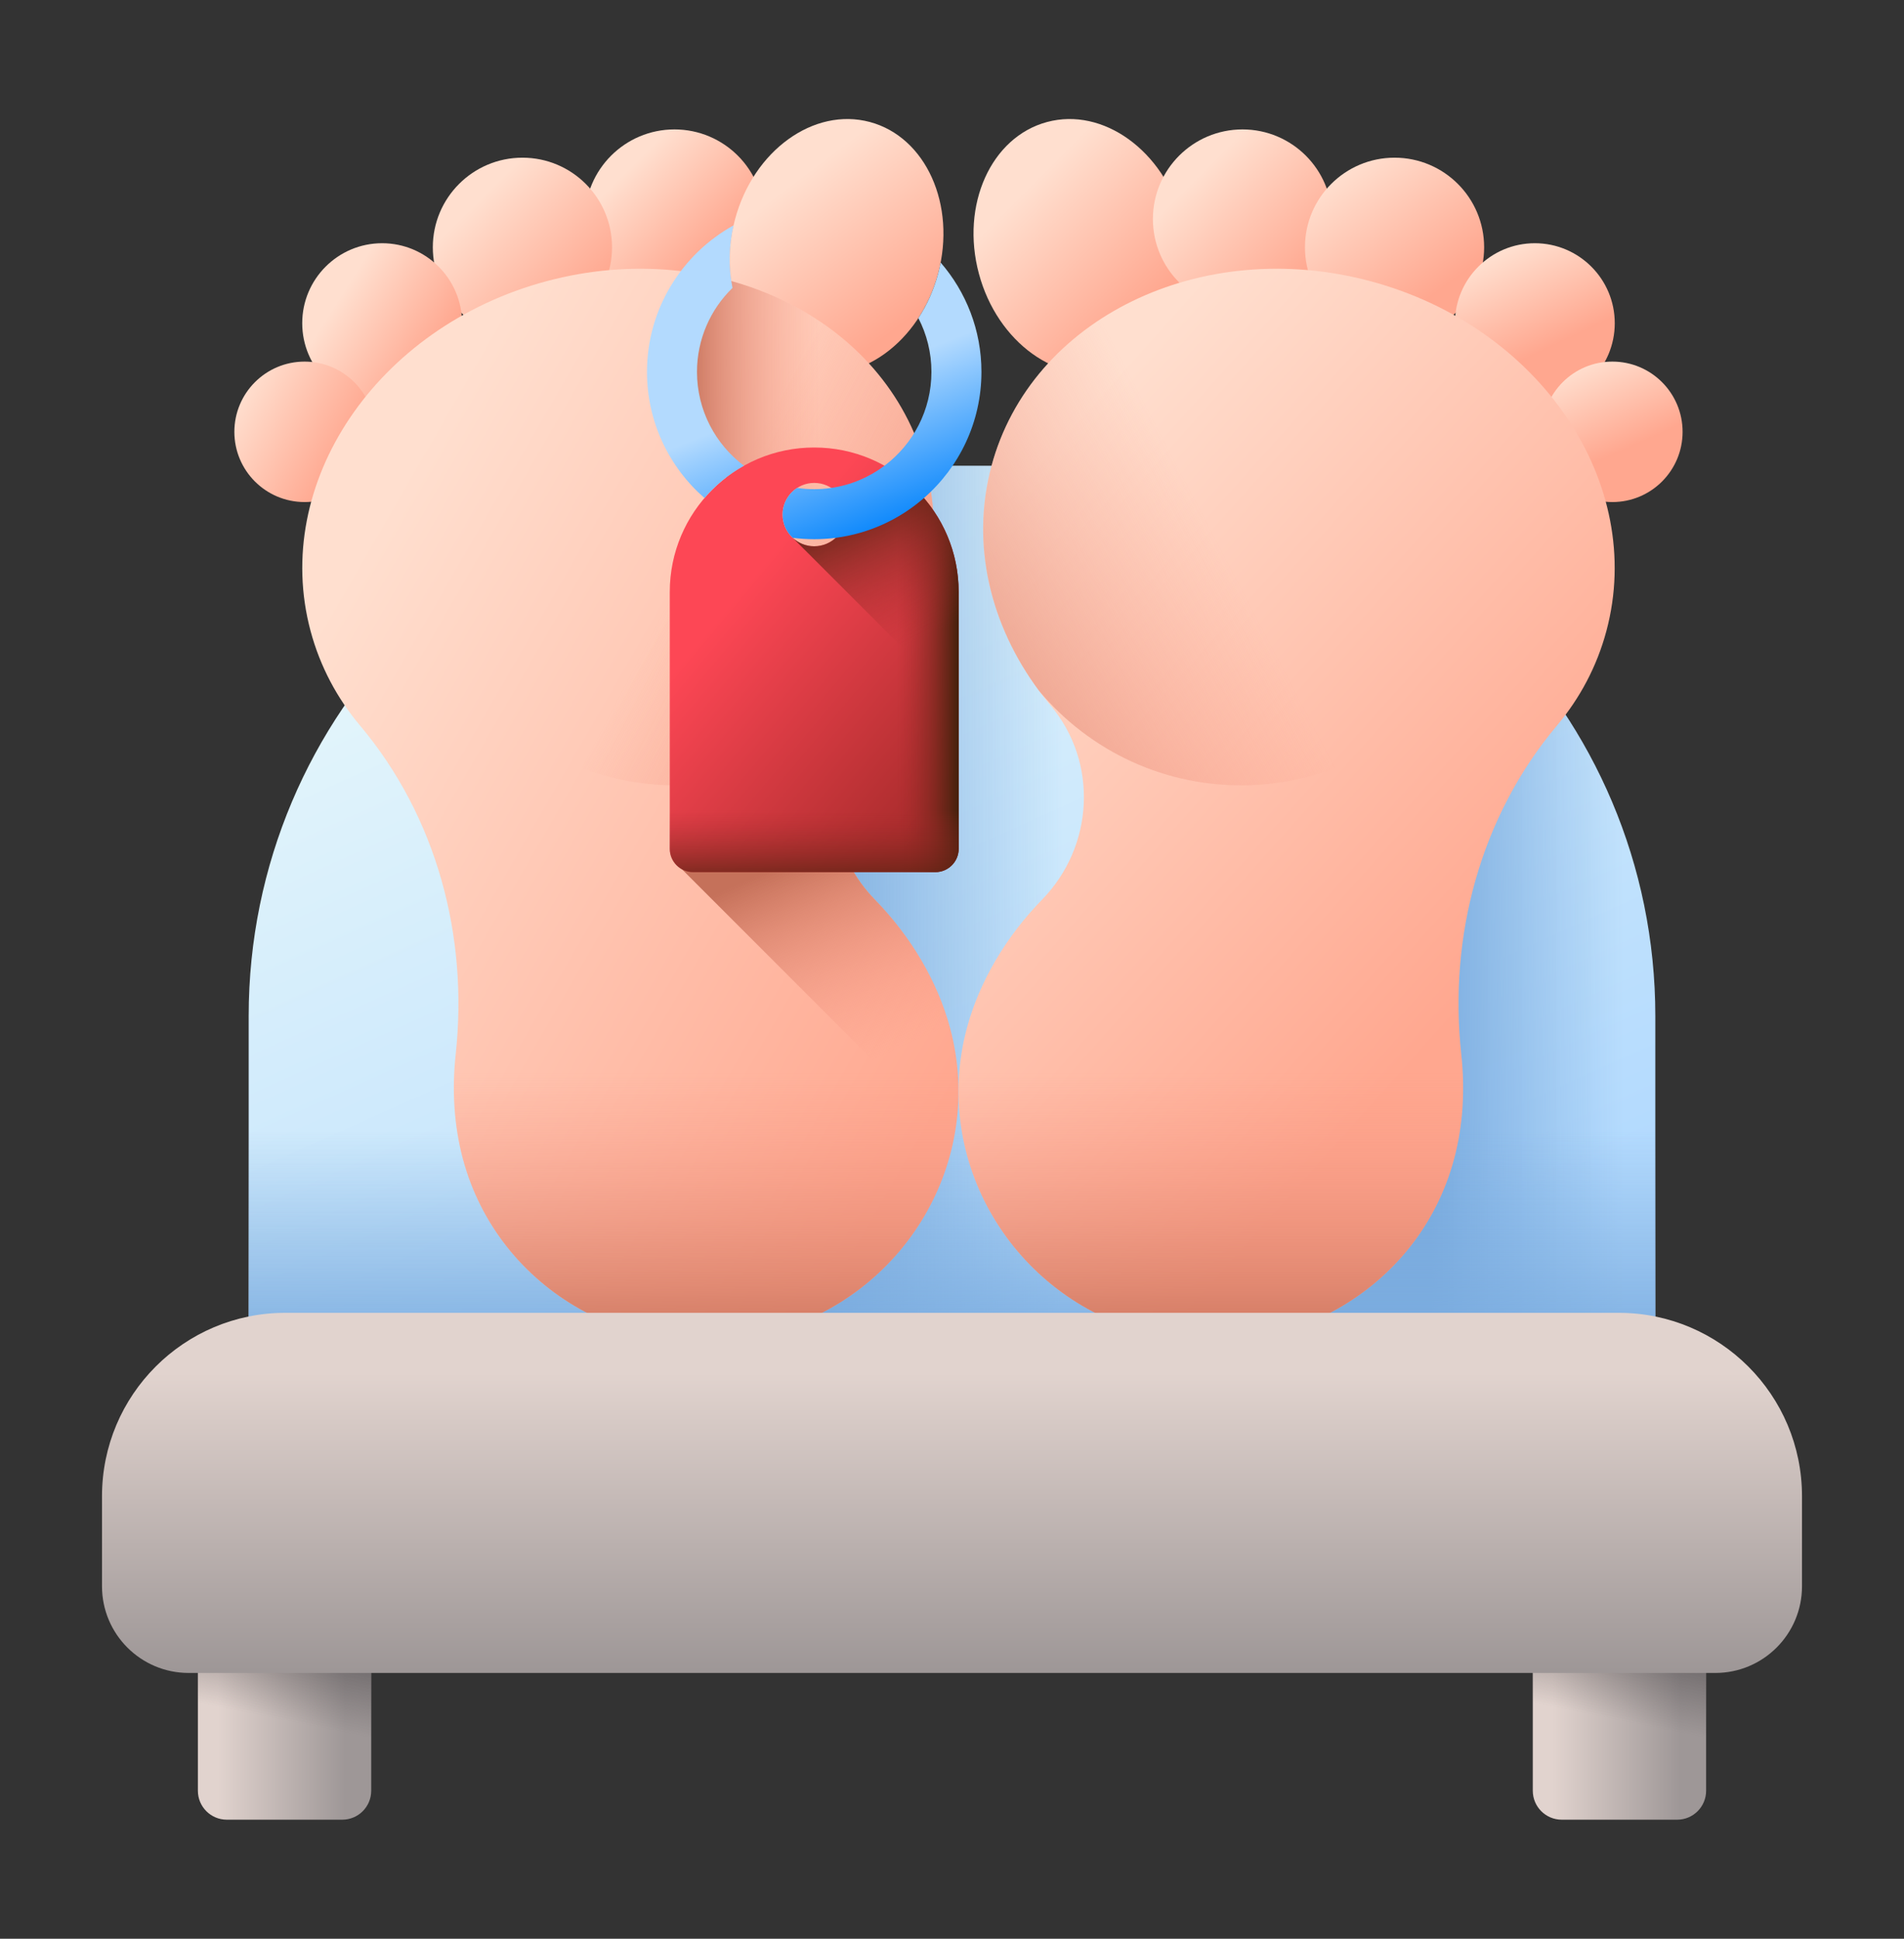
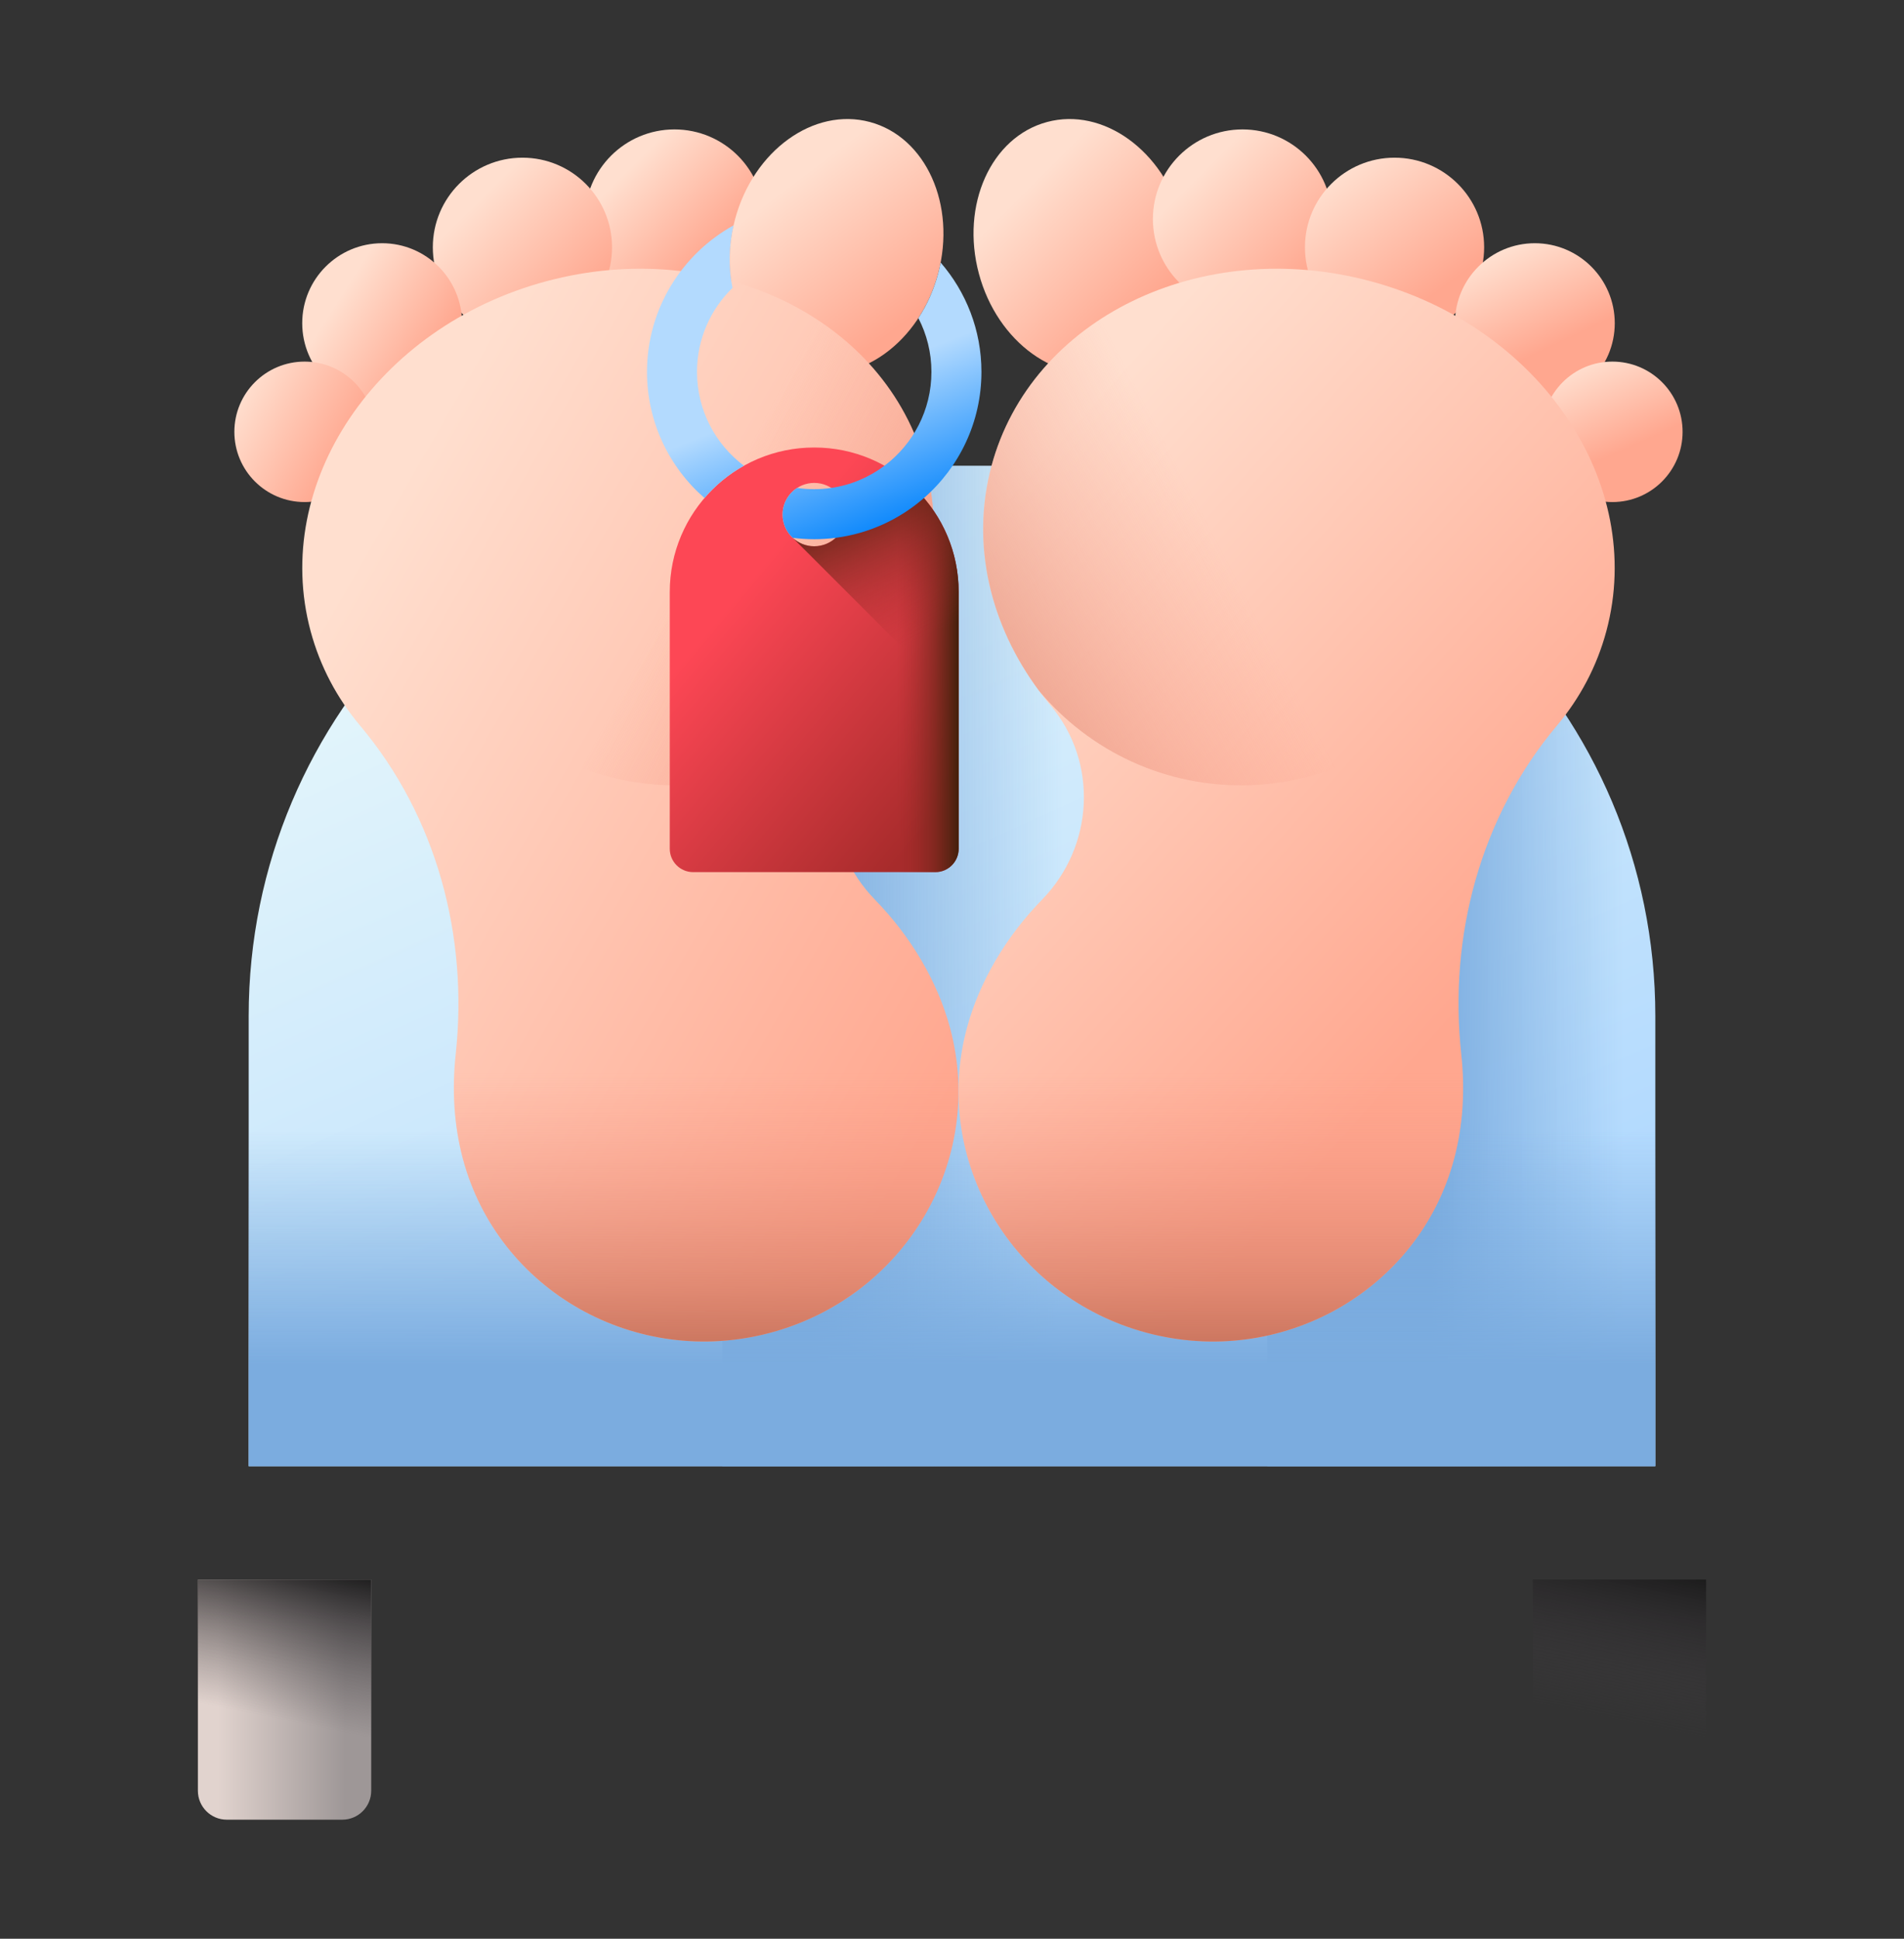
<svg xmlns="http://www.w3.org/2000/svg" width="56" height="57" viewBox="0 0 56 57" fill="none">
  <rect x="0" y="0" width="56" height="57" fill="#333333" stroke="none" />
  <path d="M48.686 43.108H7.314V29.872C7.314 20.938 14.556 13.696 23.49 13.696H32.51C41.444 13.696 48.686 20.938 48.686 29.872V43.108Z" fill="url(#paint0_linear_468_1427)" />
  <path d="M32.51 13.696H23.49C22.728 13.696 21.979 13.75 21.244 13.852V43.108H48.686V29.872C48.686 20.938 41.444 13.696 32.51 13.696Z" fill="url(#paint1_linear_468_1427)" />
  <path d="M37.273 14.409V43.108H48.686V29.872C48.686 22.596 43.882 16.443 37.273 14.409Z" fill="url(#paint2_linear_468_1427)" />
  <path d="M7.314 29.873V43.108H48.686V29.873C48.686 28.276 48.454 26.735 48.023 25.278H7.977C7.546 26.735 7.314 28.276 7.314 29.873Z" fill="url(#paint3_linear_468_1427)" />
  <path d="M19.837 9.075C21.293 9.075 22.473 7.895 22.473 6.44C22.473 4.984 21.293 3.805 19.837 3.805C18.382 3.805 17.202 4.984 17.202 6.44C17.202 7.895 18.382 9.075 19.837 9.075Z" fill="url(#paint4_linear_468_1427)" />
  <path d="M15.366 9.906C16.821 9.906 18.001 8.726 18.001 7.271C18.001 5.816 16.821 4.636 15.366 4.636C13.91 4.636 12.73 5.816 12.73 7.271C12.73 8.726 13.91 9.906 15.366 9.906Z" fill="url(#paint5_linear_468_1427)" />
  <path d="M11.239 11.852C12.537 11.852 13.59 10.8 13.59 9.502C13.59 8.204 12.537 7.151 11.239 7.151C9.941 7.151 8.889 8.204 8.889 9.502C8.889 10.8 9.941 11.852 11.239 11.852Z" fill="url(#paint6_linear_468_1427)" />
  <path d="M8.959 14.761C10.099 14.761 11.024 13.837 11.024 12.696C11.024 11.556 10.099 10.631 8.959 10.631C7.818 10.631 6.893 11.556 6.893 12.696C6.893 13.837 7.818 14.761 8.959 14.761Z" fill="url(#paint7_linear_468_1427)" />
  <path d="M27.591 8.046C27.05 10.066 25.274 11.346 23.625 10.904C21.976 10.462 21.078 8.466 21.619 6.446C22.161 4.425 23.936 3.145 25.585 3.587C27.234 4.029 28.132 6.025 27.591 8.046Z" fill="url(#paint8_linear_468_1427)" />
  <path d="M27.946 30.233C27.574 28.844 26.78 27.524 25.733 26.45C24.205 24.882 24.075 22.414 25.483 20.738C27.159 18.746 27.886 16.183 27.222 13.705C26.059 9.364 21.067 6.93 16.072 8.268C11.077 9.606 7.971 14.21 9.134 18.551C9.415 19.598 9.917 20.533 10.589 21.332C12.841 24.009 13.78 27.524 13.402 31.002C13.289 32.045 13.353 33.096 13.615 34.073C14.655 37.955 18.706 40.242 22.664 39.181C26.621 38.121 28.986 34.115 27.946 30.233Z" fill="url(#paint9_linear_468_1427)" />
-   <path d="M28.04 33.54C28.261 32.476 28.245 31.35 27.946 30.233C27.574 28.845 26.78 27.525 25.733 26.45C25.44 26.15 25.199 25.816 25.01 25.461H19.961L28.04 33.54Z" fill="url(#paint10_linear_468_1427)" />
  <path d="M19.611 23.085C22.105 23.169 24.346 22.073 25.819 20.313C27.253 18.388 27.839 16.01 27.222 13.705C26.544 11.175 24.565 9.293 22.044 8.428C17.238 6.779 12.146 10.246 12.134 15.326C12.134 15.399 12.135 15.472 12.137 15.545C12.239 19.619 15.539 22.948 19.611 23.085Z" fill="url(#paint11_linear_468_1427)" />
-   <path d="M23.948 15.003C25.247 15.003 26.403 14.391 27.144 13.44C26.302 10.719 23.932 8.791 21.029 8.142C20.327 8.87 19.895 9.86 19.895 10.951C19.895 13.189 21.709 15.003 23.948 15.003Z" fill="url(#paint12_linear_468_1427)" />
  <path d="M13.402 31.002C13.289 32.046 13.353 33.097 13.615 34.073C14.655 37.955 18.706 40.242 22.663 39.182C26.621 38.121 28.986 34.115 27.946 30.233C27.825 29.782 27.659 29.338 27.454 28.907H13.47C13.5 29.602 13.478 30.303 13.402 31.002Z" fill="url(#paint13_linear_468_1427)" />
  <path d="M28.791 8.046C29.332 10.066 31.108 11.346 32.757 10.904C34.406 10.462 35.304 8.466 34.763 6.446C34.221 4.425 32.445 3.145 30.796 3.587C29.147 4.029 28.249 6.025 28.791 8.046Z" fill="url(#paint14_linear_468_1427)" />
  <path d="M36.544 9.075C37.999 9.075 39.179 7.895 39.179 6.44C39.179 4.984 37.999 3.805 36.544 3.805C35.089 3.805 33.909 4.984 33.909 6.44C33.909 7.895 35.089 9.075 36.544 9.075Z" fill="url(#paint15_linear_468_1427)" />
  <path d="M41.016 9.906C42.471 9.906 43.651 8.726 43.651 7.271C43.651 5.816 42.471 4.636 41.016 4.636C39.561 4.636 38.381 5.816 38.381 7.271C38.381 8.726 39.561 9.906 41.016 9.906Z" fill="url(#paint16_linear_468_1427)" />
  <path d="M45.142 11.852C46.44 11.852 47.493 10.8 47.493 9.502C47.493 8.204 46.44 7.151 45.142 7.151C43.844 7.151 42.792 8.204 42.792 9.502C42.792 10.8 43.844 11.852 45.142 11.852Z" fill="url(#paint17_linear_468_1427)" />
  <path d="M47.423 14.761C48.564 14.761 49.488 13.837 49.488 12.696C49.488 11.556 48.564 10.631 47.423 10.631C46.282 10.631 45.358 11.556 45.358 12.696C45.358 13.837 46.282 14.761 47.423 14.761Z" fill="url(#paint18_linear_468_1427)" />
  <path d="M28.436 30.233C28.808 28.844 29.602 27.524 30.649 26.45C32.177 24.882 32.307 22.414 30.898 20.738C29.223 18.746 28.496 16.183 29.16 13.705C30.323 9.364 35.315 6.93 40.31 8.268C45.304 9.606 48.41 14.21 47.247 18.551C46.967 19.598 46.464 20.533 45.793 21.332C43.541 24.009 42.601 27.524 42.979 31.002C43.093 32.045 43.029 33.096 42.767 34.073C41.727 37.955 37.675 40.242 33.718 39.181C29.761 38.121 27.396 34.115 28.436 30.233Z" fill="url(#paint19_linear_468_1427)" />
  <path d="M36.77 23.085C34.276 23.169 32.036 22.073 30.562 20.313C29.129 18.388 28.542 16.01 29.16 13.705C29.838 11.175 31.816 9.293 34.338 8.428C39.143 6.779 44.236 10.246 44.248 15.326C44.248 15.399 44.247 15.472 44.245 15.545C44.142 19.619 40.843 22.948 36.77 23.085Z" fill="url(#paint20_linear_468_1427)" />
  <path d="M42.979 31.002C43.093 32.046 43.029 33.097 42.767 34.073C41.727 37.955 37.675 40.242 33.718 39.182C29.761 38.121 27.396 34.115 28.436 30.233C28.557 29.782 28.723 29.338 28.927 28.907H42.912C42.882 29.602 42.903 30.303 42.979 31.002Z" fill="url(#paint21_linear_468_1427)" />
  <path d="M10.067 53.5H6.67C6.201 53.5 5.82 53.119 5.82 52.649V46.441H10.918V52.649C10.918 53.119 10.537 53.5 10.067 53.5Z" fill="url(#paint22_linear_468_1427)" />
  <path d="M5.82 46.441H10.918V52.128H5.82V46.441Z" fill="url(#paint23_linear_468_1427)" />
-   <path d="M49.329 53.5H45.933C45.463 53.5 45.082 53.119 45.082 52.649V46.441H50.18V52.649C50.18 53.119 49.799 53.5 49.329 53.5Z" fill="url(#paint24_linear_468_1427)" />
  <path d="M45.082 46.441H50.18V52.128H45.082V46.441Z" fill="url(#paint25_linear_468_1427)" />
-   <path d="M50.451 49.186H5.549C4.141 49.186 3 48.045 3 46.637V43.99C3 41.012 5.414 38.598 8.392 38.598H47.608C50.586 38.598 53 41.012 53 43.99V46.637C53 48.045 51.859 49.186 50.451 49.186Z" fill="url(#paint26_linear_468_1427)" />
  <path d="M23.948 13.157H23.947C21.601 13.157 19.699 15.059 19.699 17.405V24.954C19.699 25.334 20.007 25.641 20.385 25.641H27.51C27.888 25.641 28.196 25.334 28.196 24.954V17.405C28.196 15.059 26.294 13.157 23.948 13.157ZM23.948 16.061C23.433 16.061 23.017 15.645 23.017 15.13C23.017 14.616 23.433 14.198 23.948 14.198C24.462 14.198 24.879 14.616 24.879 15.13C24.879 15.645 24.462 16.061 23.948 16.061Z" fill="url(#paint27_linear_468_1427)" />
  <path d="M23.948 13.157H23.947C23.914 13.157 23.882 13.159 23.85 13.16V14.204C23.882 14.2 23.915 14.198 23.948 14.198C24.462 14.198 24.879 14.616 24.879 15.13C24.879 15.645 24.462 16.061 23.948 16.061C23.915 16.061 23.882 16.059 23.85 16.056V25.641H27.51C27.888 25.641 28.196 25.334 28.196 24.954V17.405C28.196 15.059 26.294 13.157 23.948 13.157Z" fill="url(#paint28_linear_468_1427)" />
  <path d="M26.43 13.959L25.516 14.873H24.843C24.866 14.955 24.879 15.041 24.879 15.13C24.879 15.645 24.462 16.061 23.948 16.061C23.703 16.061 23.482 15.966 23.316 15.812V15.813L28.196 20.694V17.405C28.196 15.986 27.5 14.73 26.43 13.959Z" fill="url(#paint29_linear_468_1427)" />
-   <path d="M19.699 21.148V24.954C19.699 25.334 20.007 25.641 20.385 25.641H27.51C27.888 25.641 28.196 25.334 28.196 24.954V21.148H19.699Z" fill="url(#paint30_linear_468_1427)" />
  <path d="M27.666 7.719C27.645 7.827 27.62 7.937 27.591 8.046C27.462 8.528 27.263 8.969 27.011 9.353C27.257 9.827 27.395 10.365 27.395 10.934C27.395 12.061 26.853 13.062 26.015 13.692C25.566 14.03 25.031 14.261 24.45 14.345C24.286 14.37 24.117 14.382 23.947 14.382C23.776 14.382 23.609 14.37 23.445 14.345C23.187 14.512 23.017 14.801 23.017 15.129C23.017 15.4 23.131 15.643 23.316 15.813C23.522 15.839 23.733 15.853 23.947 15.853C24.162 15.853 24.372 15.839 24.579 15.813C25.566 15.685 26.461 15.265 27.175 14.642C28.211 13.74 28.866 12.412 28.866 10.934C28.866 9.706 28.413 8.581 27.666 7.719ZM20.5 10.934C20.5 9.967 20.9 9.091 21.544 8.465C21.427 7.891 21.43 7.263 21.574 6.627C20.058 7.466 19.029 9.082 19.029 10.934C19.029 12.412 19.684 13.74 20.72 14.642C21.046 14.262 21.439 13.939 21.88 13.693C21.042 13.062 20.5 12.061 20.5 10.934Z" fill="url(#paint31_linear_468_1427)" />
  <defs>
    <linearGradient id="paint0_linear_468_1427" x1="17.798" y1="12.079" x2="31.033" y2="41.489" gradientUnits="userSpaceOnUse">
      <stop stop-color="#EAF9FA" />
      <stop offset="1" stop-color="#B3DAFE" />
    </linearGradient>
    <linearGradient id="paint1_linear_468_1427" x1="31.244" y1="28.402" x2="23.892" y2="28.402" gradientUnits="userSpaceOnUse">
      <stop stop-color="#7BACDF" stop-opacity="0" />
      <stop offset="1" stop-color="#7BACDF" />
    </linearGradient>
    <linearGradient id="paint2_linear_468_1427" x1="47.714" y1="28.759" x2="42.126" y2="28.759" gradientUnits="userSpaceOnUse">
      <stop stop-color="#7BACDF" stop-opacity="0" />
      <stop offset="1" stop-color="#7BACDF" />
    </linearGradient>
    <linearGradient id="paint3_linear_468_1427" x1="28" y1="33.219" x2="28" y2="40.132" gradientUnits="userSpaceOnUse">
      <stop stop-color="#7BACDF" stop-opacity="0" />
      <stop offset="1" stop-color="#7BACDF" />
    </linearGradient>
    <linearGradient id="paint4_linear_468_1427" x1="18.427" y1="5.03" x2="20.91" y2="7.513" gradientUnits="userSpaceOnUse">
      <stop stop-color="#FFDFCF" />
      <stop offset="1" stop-color="#FFA78F" />
    </linearGradient>
    <linearGradient id="paint5_linear_468_1427" x1="14.033" y1="5.938" x2="17.091" y2="8.997" gradientUnits="userSpaceOnUse">
      <stop stop-color="#FFDFCF" />
      <stop offset="1" stop-color="#FFA78F" />
    </linearGradient>
    <linearGradient id="paint6_linear_468_1427" x1="10.007" y1="8.719" x2="12.803" y2="10.495" gradientUnits="userSpaceOnUse">
      <stop stop-color="#FFDFCF" />
      <stop offset="1" stop-color="#FFA78F" />
    </linearGradient>
    <linearGradient id="paint7_linear_468_1427" x1="7.068" y1="11.65" x2="10.159" y2="13.36" gradientUnits="userSpaceOnUse">
      <stop stop-color="#FFDFCF" />
      <stop offset="1" stop-color="#FFA78F" />
    </linearGradient>
    <linearGradient id="paint8_linear_468_1427" x1="23.114" y1="5.533" x2="26.277" y2="9.726" gradientUnits="userSpaceOnUse">
      <stop stop-color="#FFDFCF" />
      <stop offset="1" stop-color="#FFA78F" />
    </linearGradient>
    <linearGradient id="paint9_linear_468_1427" x1="9.756" y1="17.708" x2="29.691" y2="29.211" gradientUnits="userSpaceOnUse">
      <stop stop-color="#FFDFCF" />
      <stop offset="1" stop-color="#FFA78F" />
    </linearGradient>
    <linearGradient id="paint10_linear_468_1427" x1="25.552" y1="31.212" x2="22.905" y2="25.428" gradientUnits="userSpaceOnUse">
      <stop stop-color="#F89580" stop-opacity="0" />
      <stop offset="0.281" stop-color="#EF8E79" stop-opacity="0.281" />
      <stop offset="0.744" stop-color="#D67D66" stop-opacity="0.746" />
      <stop offset="0.997" stop-color="#C5715A" />
    </linearGradient>
    <linearGradient id="paint11_linear_468_1427" x1="20.54" y1="15.975" x2="31.962" y2="21.955" gradientUnits="userSpaceOnUse">
      <stop stop-color="#F89580" stop-opacity="0" />
      <stop offset="0.281" stop-color="#EF8E79" stop-opacity="0.281" />
      <stop offset="0.744" stop-color="#D67D66" stop-opacity="0.746" />
      <stop offset="0.997" stop-color="#C5715A" />
    </linearGradient>
    <linearGradient id="paint12_linear_468_1427" x1="24.111" y1="11.572" x2="20.124" y2="11.572" gradientUnits="userSpaceOnUse">
      <stop stop-color="#F89580" stop-opacity="0" />
      <stop offset="0.281" stop-color="#EF8E79" stop-opacity="0.281" />
      <stop offset="0.744" stop-color="#D67D66" stop-opacity="0.746" />
      <stop offset="0.997" stop-color="#C5715A" />
    </linearGradient>
    <linearGradient id="paint13_linear_468_1427" x1="20.77" y1="31.554" x2="20.77" y2="39.989" gradientUnits="userSpaceOnUse">
      <stop stop-color="#F89580" stop-opacity="0" />
      <stop offset="0.281" stop-color="#EF8E79" stop-opacity="0.281" />
      <stop offset="0.744" stop-color="#D67D66" stop-opacity="0.746" />
      <stop offset="0.997" stop-color="#C5715A" />
    </linearGradient>
    <linearGradient id="paint14_linear_468_1427" x1="30.142" y1="5.611" x2="33.677" y2="9.146" gradientUnits="userSpaceOnUse">
      <stop stop-color="#FFDFCF" />
      <stop offset="1" stop-color="#FFA78F" />
    </linearGradient>
    <linearGradient id="paint15_linear_468_1427" x1="35.257" y1="5.153" x2="38.373" y2="8.268" gradientUnits="userSpaceOnUse">
      <stop stop-color="#FFDFCF" />
      <stop offset="1" stop-color="#FFA78F" />
    </linearGradient>
    <linearGradient id="paint16_linear_468_1427" x1="39.429" y1="5.096" x2="42.076" y2="8.724" gradientUnits="userSpaceOnUse">
      <stop stop-color="#FFDFCF" />
      <stop offset="1" stop-color="#FFA78F" />
    </linearGradient>
    <linearGradient id="paint17_linear_468_1427" x1="44.171" y1="7.45" x2="45.494" y2="10.245" gradientUnits="userSpaceOnUse">
      <stop stop-color="#FFDFCF" />
      <stop offset="1" stop-color="#FFA78F" />
    </linearGradient>
    <linearGradient id="paint18_linear_468_1427" x1="46.546" y1="10.712" x2="47.673" y2="13.261" gradientUnits="userSpaceOnUse">
      <stop stop-color="#FFDFCF" />
      <stop offset="1" stop-color="#FFA78F" />
    </linearGradient>
    <linearGradient id="paint19_linear_468_1427" x1="28.436" y1="15.824" x2="43.437" y2="29.256" gradientUnits="userSpaceOnUse">
      <stop stop-color="#FFDFCF" />
      <stop offset="1" stop-color="#FFA78F" />
    </linearGradient>
    <linearGradient id="paint20_linear_468_1427" x1="35.841" y1="15.975" x2="24.42" y2="21.955" gradientUnits="userSpaceOnUse">
      <stop stop-color="#F89580" stop-opacity="0" />
      <stop offset="0.281" stop-color="#EF8E79" stop-opacity="0.281" />
      <stop offset="0.744" stop-color="#D67D66" stop-opacity="0.746" />
      <stop offset="0.997" stop-color="#C5715A" />
    </linearGradient>
    <linearGradient id="paint21_linear_468_1427" x1="35.612" y1="31.554" x2="35.612" y2="39.989" gradientUnits="userSpaceOnUse">
      <stop stop-color="#F89580" stop-opacity="0" />
      <stop offset="0.281" stop-color="#EF8E79" stop-opacity="0.281" />
      <stop offset="0.744" stop-color="#D67D66" stop-opacity="0.746" />
      <stop offset="0.997" stop-color="#C5715A" />
    </linearGradient>
    <linearGradient id="paint22_linear_468_1427" x1="6.408" y1="49.971" x2="10.157" y2="49.971" gradientUnits="userSpaceOnUse">
      <stop stop-color="#E1D3CE" />
      <stop offset="1" stop-color="#9E9797" />
    </linearGradient>
    <linearGradient id="paint23_linear_468_1427" x1="8.117" y1="50.531" x2="9.048" y2="45.915" gradientUnits="userSpaceOnUse">
      <stop stop-color="#433F43" stop-opacity="0" />
      <stop offset="0.301" stop-color="#3C393C" stop-opacity="0.301" />
      <stop offset="0.737" stop-color="#292729" stop-opacity="0.737" />
      <stop offset="1" stop-color="#1A1A1A" />
    </linearGradient>
    <linearGradient id="paint24_linear_468_1427" x1="45.67" y1="49.971" x2="49.42" y2="49.971" gradientUnits="userSpaceOnUse">
      <stop stop-color="#E1D3CE" />
      <stop offset="1" stop-color="#9E9797" />
    </linearGradient>
    <linearGradient id="paint25_linear_468_1427" x1="47.38" y1="50.531" x2="48.31" y2="45.915" gradientUnits="userSpaceOnUse">
      <stop stop-color="#433F43" stop-opacity="0" />
      <stop offset="0.301" stop-color="#3C393C" stop-opacity="0.301" />
      <stop offset="0.737" stop-color="#292729" stop-opacity="0.737" />
      <stop offset="1" stop-color="#1A1A1A" />
    </linearGradient>
    <linearGradient id="paint26_linear_468_1427" x1="28" y1="40.362" x2="28" y2="49.098" gradientUnits="userSpaceOnUse">
      <stop stop-color="#E1D3CE" />
      <stop offset="1" stop-color="#9E9797" />
    </linearGradient>
    <linearGradient id="paint27_linear_468_1427" x1="21.209" y1="18.064" x2="27.876" y2="23.619" gradientUnits="userSpaceOnUse">
      <stop stop-color="#FD4755" />
      <stop offset="1" stop-color="#A72B2B" />
    </linearGradient>
    <linearGradient id="paint28_linear_468_1427" x1="26.366" y1="19.399" x2="28.199" y2="19.399" gradientUnits="userSpaceOnUse">
      <stop stop-color="#A72B2B" stop-opacity="0" />
      <stop offset="1" stop-color="#42210B" />
    </linearGradient>
    <linearGradient id="paint29_linear_468_1427" x1="27.018" y1="18.811" x2="24.862" y2="14.236" gradientUnits="userSpaceOnUse">
      <stop stop-color="#A72B2B" stop-opacity="0" />
      <stop offset="1" stop-color="#42210B" />
    </linearGradient>
    <linearGradient id="paint30_linear_468_1427" x1="23.948" y1="23.827" x2="23.948" y2="26.409" gradientUnits="userSpaceOnUse">
      <stop stop-color="#A72B2B" stop-opacity="0" />
      <stop offset="1" stop-color="#42210B" />
    </linearGradient>
    <linearGradient id="paint31_linear_468_1427" x1="24.154" y1="11.464" x2="25.885" y2="15.913" gradientUnits="userSpaceOnUse">
      <stop stop-color="#B3DAFE" />
      <stop offset="1" stop-color="#0182FC" />
    </linearGradient>
  </defs>
</svg>